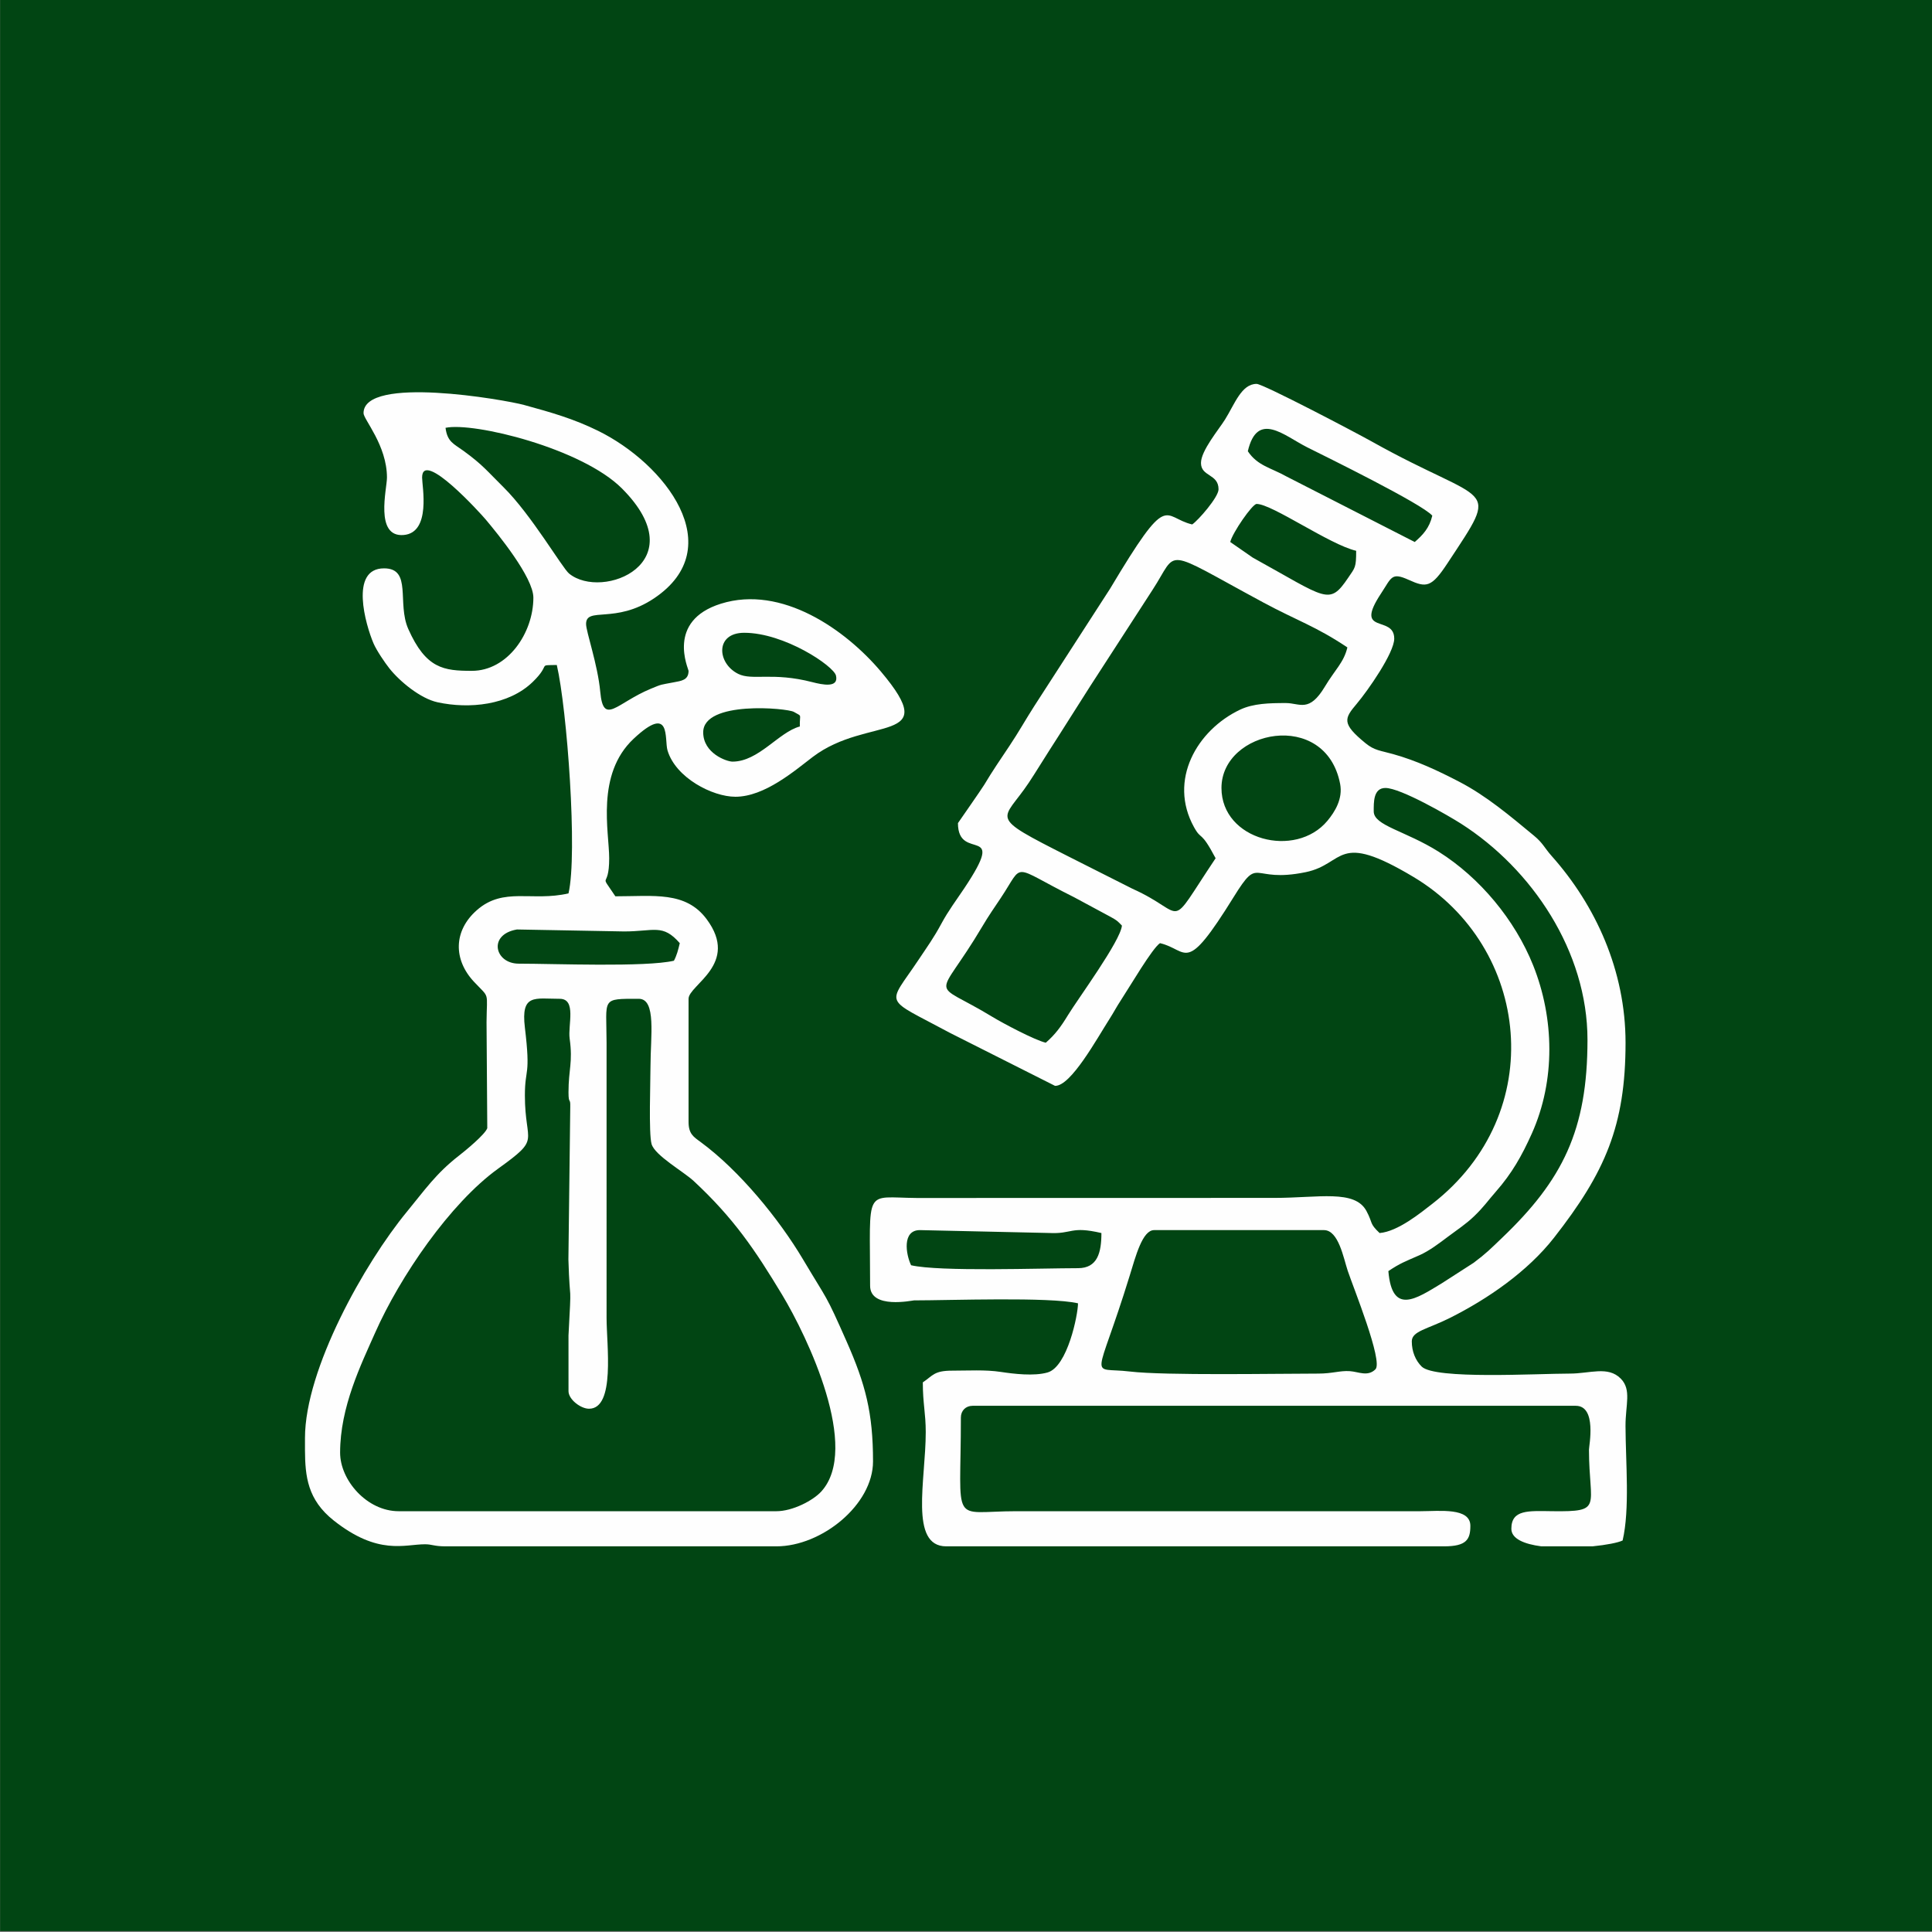
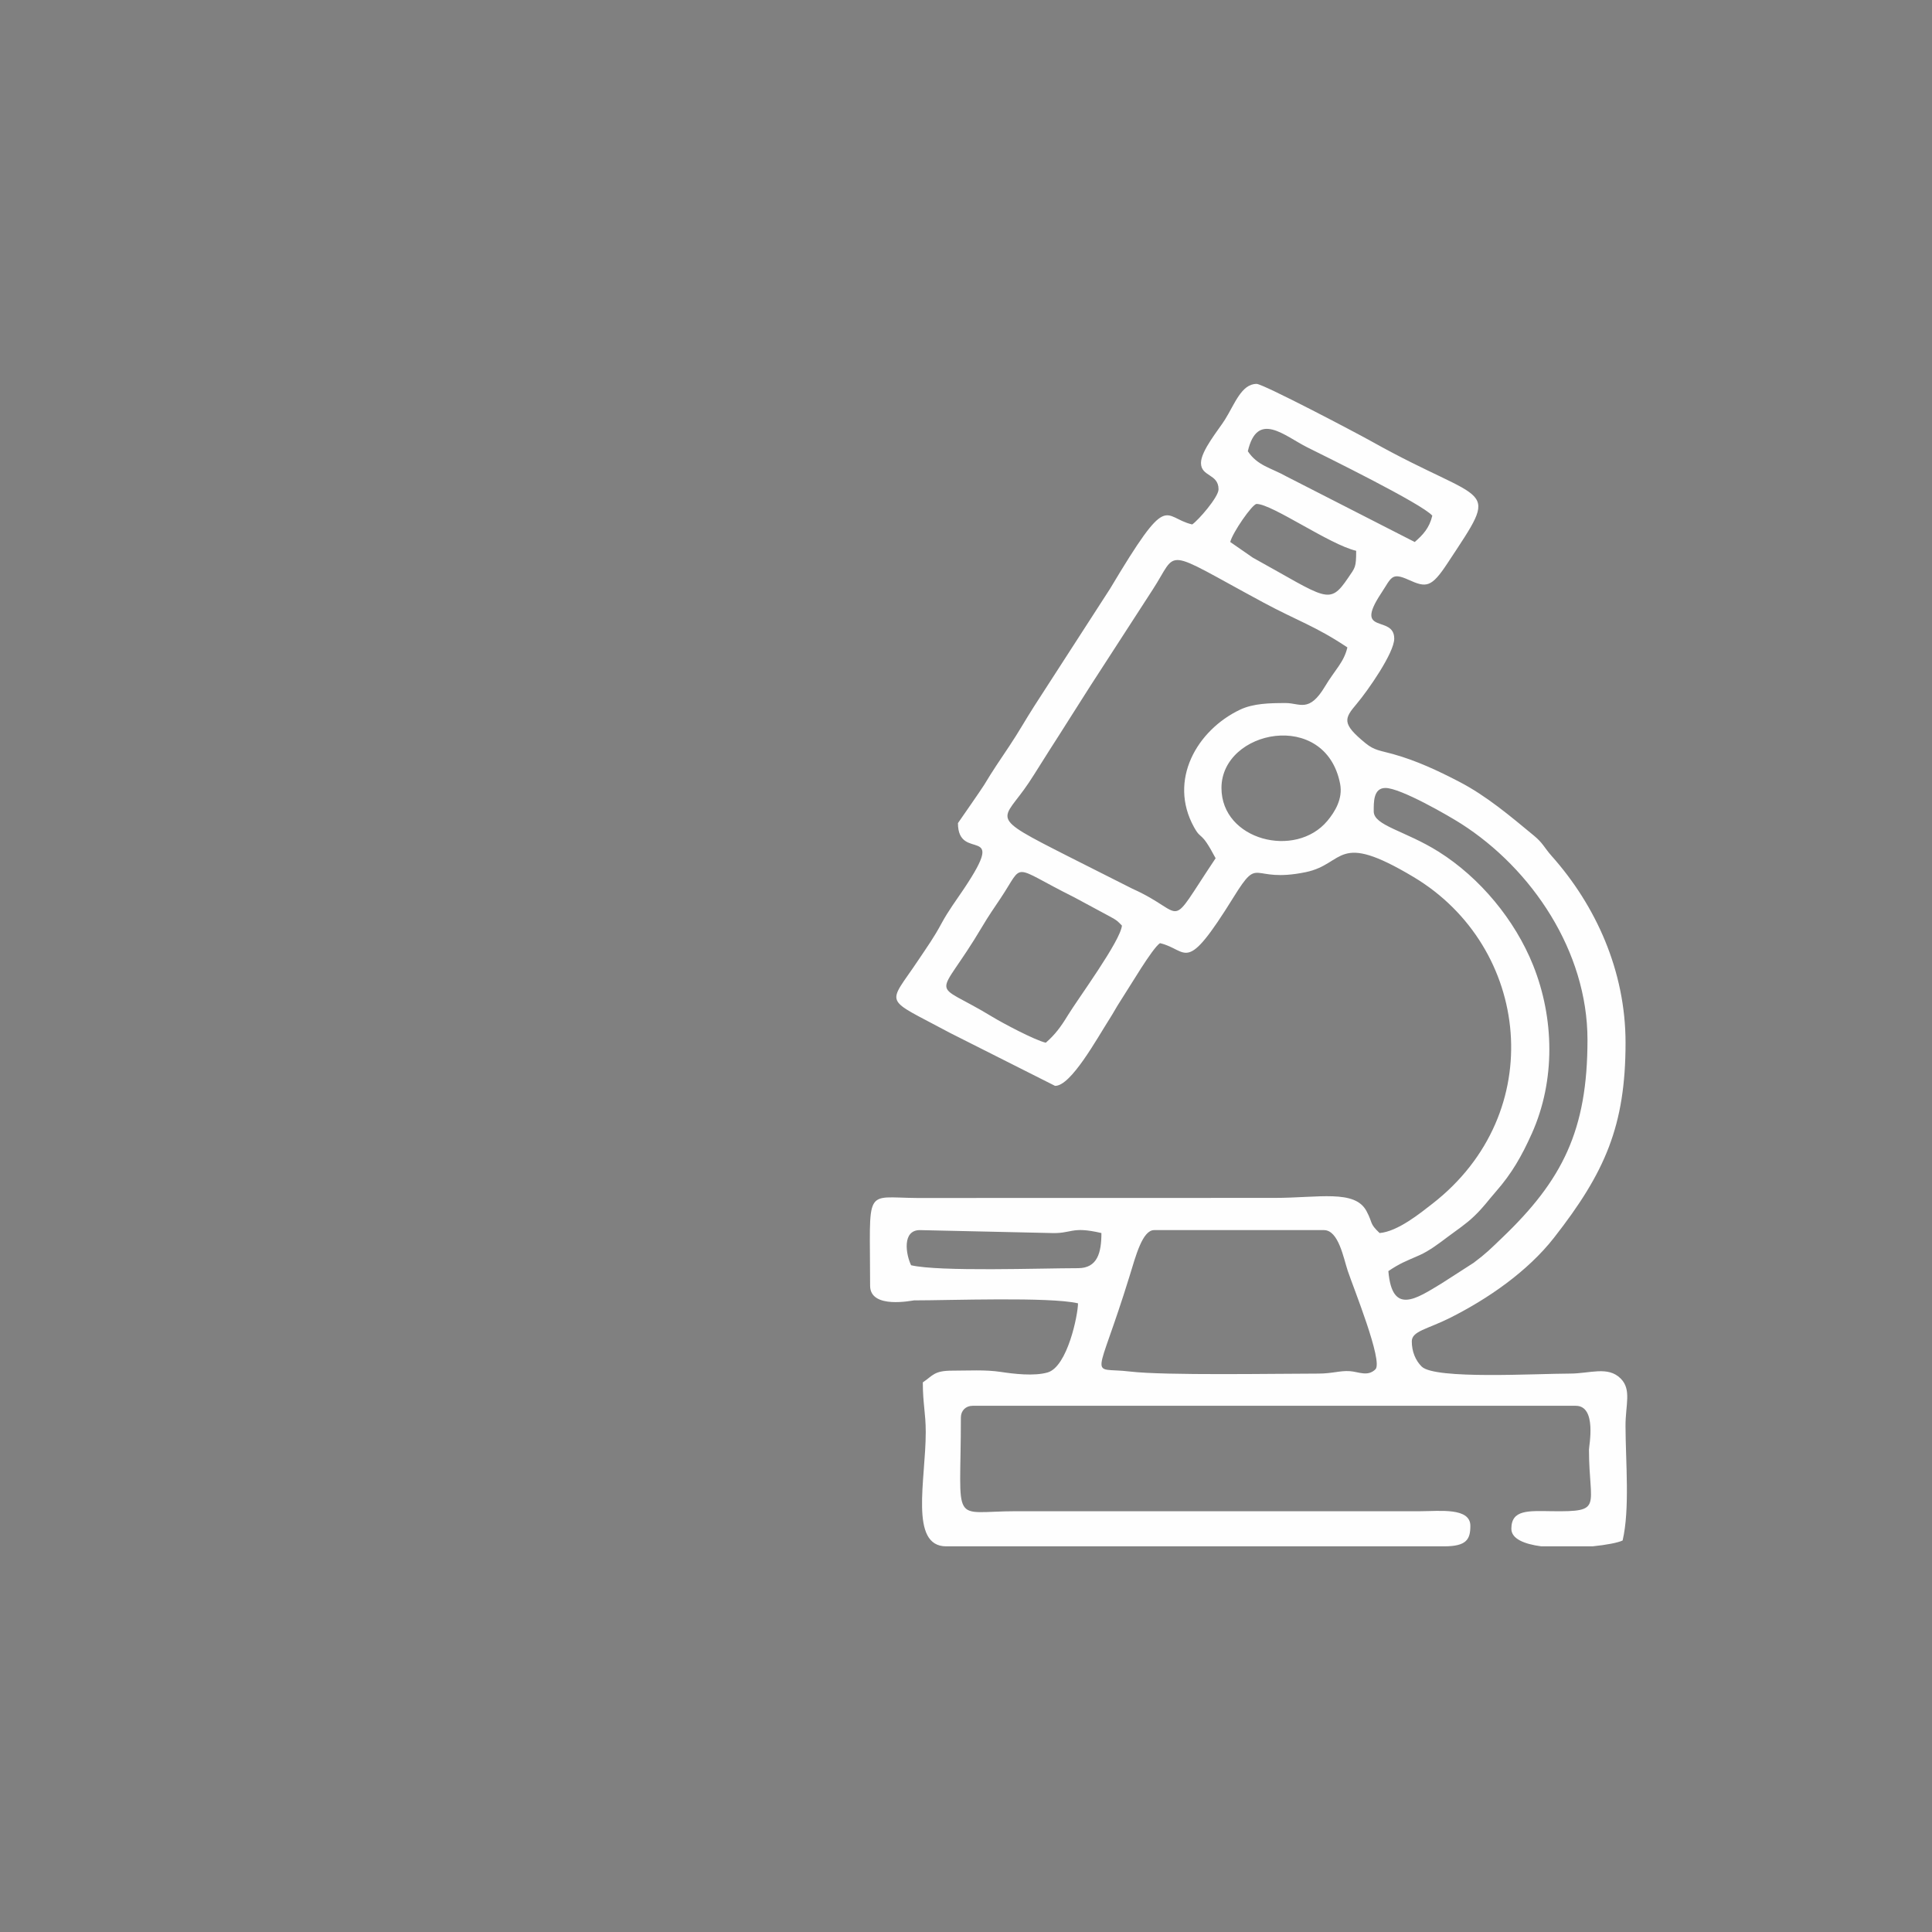
<svg xmlns="http://www.w3.org/2000/svg" xml:space="preserve" width="50.8mm" height="50.8mm" version="1.1" style="shape-rendering:geometricPrecision; text-rendering:geometricPrecision; image-rendering:optimizeQuality; fill-rule:evenodd; clip-rule:evenodd" viewBox="0 0 5079.98 5079.98">
  <rect x="0" y="0" width="5079.98" height="5079.98" fill="#808080" stroke="none" />
  <defs>
    <style type="text/css">
   
    .fil1 {fill:#FEFEFE}
    .fil0 {fill:#014513}
   
  </style>
  </defs>
  <g id="Layer_x0020_1">
-     <rect class="fil0" x="0.3" y="-2.33" width="5080.01" height="5080" />
    <g id="_3166909256432">
      <path class="fil1" d="M3465.79 3611.71c-107.18,0 -403.76,5.46 -494.98,-5.46 -109.15,-13.06 -89.1,35.75 -0.59,-251.45 16.03,-52.03 33.65,-120.35 64.43,-120.35l446.55 0c38.51,0 51.48,73.95 62.49,106.89 14.64,43.83 93.6,238.38 72.87,259.08 -20.14,20.12 -44.54,6.48 -67.02,4.89 -26.43,-1.87 -45.54,6.4 -83.75,6.4zm721.65 454.24l-134.68 0c-44.93,-5.92 -78.82,-19.75 -78.82,-46.19 0,-51.01 45,-46.99 107.76,-46.22 135.36,1.65 96.63,-10.38 96.31,-161.66 -0.03,-10.11 21.39,-115.48 -34.69,-115.48l-1586.02 0c-18.02,0 -30.79,12.77 -30.79,30.8 0,291.01 -29.17,246.37 146.28,246.37l1062.48 0c50.54,-0.08 130.88,-10.11 130.88,38.49 0,35.81 -10.3,53.89 -69.29,53.89l-1308.85 0c-97.57,0 -53.89,-174.43 -53.89,-300.26 0,-50.33 -7.7,-74.74 -7.7,-130.88 26.71,-17.89 29.28,-30.8 76.99,-30.8 42.15,0 87.27,-2.87 127.63,3.24 33.94,5.14 87.7,11.76 123.47,1.49 52.38,-15.05 79.96,-152.06 79.96,-181.81 -74.57,-17.38 -336.85,-7.7 -431.14,-7.7 -4.11,0 -115.49,24.07 -115.49,-38.49 0,-262.92 -17.61,-231.72 122.87,-230.77l939.6 -0.21c117.23,0 212.03,-22.74 242.66,34.52 17.76,33.2 6.79,31.57 34.51,57.87 48,-3.99 107.59,-52.79 138.66,-76.92 307.46,-238.8 257.8,-675.6 -49.38,-859.27 -205.29,-122.75 -178.49,-34.38 -283.66,-12.69 -146.46,30.19 -119.62,-46.96 -189.08,64.98 -129.57,208.84 -118.49,139.28 -193.98,121.69 -20.47,13.71 -78.29,112.71 -103.25,150.8 -12.24,18.67 -17.65,30.04 -29.1,47.9 -32.87,51.25 -101.88,177.7 -143.64,176.49l-275.81 -139.04c-179.03,-96.43 -165.92,-67.91 -82.61,-193.04 23.21,-34.85 39.28,-56.62 59.61,-94.39 18.42,-34.25 39.38,-61.8 60.5,-93.47 115.75,-173.51 -16.93,-65.68 -16.93,-170.91 0,-0.14 62.41,-89.54 68.93,-100.46 22.04,-36.94 41.89,-65.81 66.62,-102.75 24.34,-36.39 42.38,-69.01 65.04,-104.34l199.4 -308.74c156.5,-262.15 136.53,-187.53 215.94,-169.02 15.86,-10.62 69.29,-71.79 69.29,-92.39 0,-41.21 -46.19,-32.71 -46.19,-69.29 0,-32.14 46.31,-87.21 63.1,-113.98 25.48,-40.63 43.25,-93.9 83.17,-93.9 17.05,0 259.97,127.57 302.74,151.52 309.63,173.31 341.2,104.32 199.36,319.78 -42.4,64.41 -55.55,65.09 -102,44.07 -46.07,-20.84 -45.15,-6.3 -72.68,35.32 -73.79,111.53 34.45,55.12 34.45,119.13 0,37.48 -69.55,136.84 -98.41,171.07 -32.97,39.09 -40.75,51.95 23.31,104.2 23.18,18.9 38.72,19.03 71.83,28.26 62.56,17.44 118.93,44.12 173.8,72.58 71.89,37.28 134.42,90.35 196.82,141.94 24.26,20.05 27.29,31.82 46.6,53.49 115.58,129.76 194.27,301.61 194.27,490.94 0,218.54 -54.06,341.34 -187.99,512.63 -69.57,88.97 -174.15,161.07 -273.95,211.08 -59.17,29.67 -100.09,34.44 -100.09,61.59 0,26.89 9.89,50.38 26.07,66.32 34.94,34.38 302.34,18.38 389.69,18.38 52.89,0 99.86,-20.59 133.41,12.96 29.38,29.38 12.52,68.9 12.76,125.51 0.44,95.94 11.66,217.75 -7.59,300.38 -12.02,5.76 -42.32,11.71 -79.07,15.39zm-1352.97 -731.41c-95.18,0 -363.99,9.74 -438.85,-7.7 -13.88,-28.94 -23.97,-92.39 23.1,-92.39l339.41 7.55c62.22,3.3 55.79,-18.99 137.93,0.15 0,51.87 -10.45,92.39 -61.59,92.39zm-84.69 -592.83c-29.09,-6.78 -113.13,-51.4 -140.07,-67.81 -167.33,-101.88 -147.7,-33.83 -26.91,-237.76 17.17,-28.98 29.89,-46.91 48.46,-74.73 63.54,-95.2 23.55,-86.59 193.04,-2.18l95.08 51.2c16.43,8.99 18.6,10.69 30.58,23.31 -3.33,39.96 -116.48,193.73 -141.83,235.42 -18.7,30.75 -33.88,51.28 -58.35,72.55zm862.3 -608.23c0,-23.51 -1.36,-61.59 30.8,-61.59 39.9,0 166.6,73.36 198.7,93.85 186.69,119.17 332.54,336.12 332.54,568.27 0,237.76 -65.4,368.86 -225.32,521.49 -29.82,28.47 -40.26,39.58 -73.83,64.76l-84.31 54.27c-66.87,40.44 -130.35,84.68 -140.09,-32.3 31.49,-21.07 42.89,-24.63 81.52,-41.67 26.19,-11.56 52.75,-31.91 74.72,-48.47 24.78,-18.68 47.32,-33.1 69.14,-54.04 25.87,-24.84 35.29,-39.72 57.78,-65.39 41.36,-47.19 67.55,-92.97 94.1,-152.28 62.6,-139.82 58.97,-303.4 3.39,-442.22 -47.85,-119.53 -140.03,-230.42 -248.16,-298.48 -88.14,-55.48 -170.98,-68.63 -170.98,-106.2zm-400.36 -61.59c0,-152.91 273.64,-208.25 311.95,-10.95 7.65,39.43 -13.86,73.82 -33.25,97.15 -83.71,100.76 -278.7,51.39 -278.7,-86.2zm169.39 -223.28c-42.61,0 -85.6,0.75 -120.96,17.62 -112.67,53.75 -189.06,185.09 -120.64,308.67 20.64,37.29 16.29,5.17 56.82,81.77 -131.99,197.12 -70.73,146.37 -218.77,80.18l-168.87 -85.2c-215.57,-109.24 -172.45,-90.01 -103.56,-193.63 19.9,-29.93 34.28,-54.4 53.86,-84.71 37.61,-58.27 70.23,-110.93 107.76,-169.41l163.38 -252.37c70.45,-107.53 20.72,-113.25 291.92,32.79 88.98,47.92 137.28,62.12 220.74,118.01 -9.15,39.27 -32.57,58.63 -58.95,102.73 -41.84,69.93 -65.92,43.55 -102.73,43.55zm-77 -523.54c40.68,0 191.73,106.87 261.78,123.19 0,44.43 -2.59,43.76 -21.19,71.2 -50.28,74.14 -56.05,54.14 -250.77,-53.31l-59.11 -40.99c5.64,-24.18 58.14,-100.09 69.29,-100.09zm-23.09 -138.58c25.1,-107.76 96.14,-40.31 156.46,-10.17 46.92,23.44 301.45,148.33 328.58,179.55 -7.58,32.55 -24.91,50.79 -46.19,69.29l-336.3 -171.85c-42.8,-23.96 -76.79,-28.35 -102.55,-66.82z" />
-       <path class="fil1" d="M1494.83 2872.59c0,32.02 5.23,12.22 4.62,37.47l-4.88 401.64c3.95,131.83 8.76,41.71 0.22,199.88l0.04 146.32c0,21.76 32.11,46.2 53.89,46.2 69.67,0 46.2,-167.48 46.2,-238.68l-0.01 -723.72c-0.18,-118.24 -15.69,-115.47 84.7,-115.47 46.68,0 30.79,99.18 30.79,177.07 0,38.99 -5.02,177.84 2.9,204.98 8.76,30.04 84.14,72.33 110.76,97.11 105.61,98.25 161.54,181.45 232.36,298.88 66.92,110.97 206.73,404.32 102.84,517.71 -21.65,23.62 -75.18,51.59 -117.8,51.59l-993.19 0c-83.45,0 -153.98,-81.4 -153.98,-153.98 0,-120.25 55.14,-231.93 92.29,-315.77 64.84,-146.31 196.53,-339.74 323.4,-431.12 114.64,-82.55 70.17,-62.7 70.17,-192.4 0,-74.12 15.75,-47.45 -0.02,-178.54 -10.78,-89.66 26.02,-75.53 91.6,-75.53 44.69,0 21.3,69.43 26.09,104.22 8.83,64.15 -2.99,79.63 -2.99,142.14zm-692.92 940.03l0 -27.7 0 -3.84c0,-181.46 157.3,-460.52 267.68,-594.61 47.36,-57.53 76.65,-100.79 137.11,-147.76 16.73,-12.98 68.61,-55.57 74.52,-72.26l-1.91 -278.7c0.67,-82.79 9.23,-61.38 -32.67,-105.91 -55.28,-58.73 -54.38,-134.68 7.31,-188.79 70.4,-61.74 144.86,-21.62 240.88,-43.99 24.19,-103.85 -3.74,-484.37 -30.8,-600.53 -53.16,1.18 -13.17,-4.03 -63.26,44.53 -63.45,61.5 -167.16,71.57 -250.35,53.51 -44.9,-9.76 -99.35,-54.78 -126.54,-89.04 -11.76,-14.82 -33.81,-47.19 -41.82,-65.97 -20.44,-47.98 -63.85,-197.11 27.72,-197.11 74.45,0 33.47,91.38 63.78,159.49 46.45,104.34 93.25,109.98 167.2,109.98 93.94,0 161.68,-99.36 161.68,-192.47 0,-53.41 -94.48,-168.78 -125.46,-205.61 -11.97,-14.25 -167.11,-185.98 -167.11,-110.06 0,22.67 24.22,144.71 -48.34,150.96 -77.09,6.63 -44.05,-121.51 -44.05,-150.96 0,-84.83 -61.6,-152.94 -61.6,-169.38 0,-100.29 371.75,-35.34 421.96,-21.6 72.79,19.91 130.12,36.34 194.1,67.67 176.8,86.61 347.81,306.68 147.94,440.75 -102.13,68.51 -178.86,21.06 -178.86,67.52 0,20.51 30.69,106.49 37.28,178.29 8.29,90.2 42.68,29.36 132.98,-8.03 30.85,-12.78 24.11,-9.91 60.12,-16.87 19.84,-3.84 39.09,-5.47 39.09,-30.21 0,-5.16 -59.88,-131.25 85.19,-176.58 159.66,-49.87 327.72,68.32 420.79,178.74 163.52,193.97 -34.11,113.64 -179.48,224.25 -47.39,36.05 -126.43,104.66 -203.31,104.66 -60.52,0 -157.07,-49.98 -178.5,-121.77 -8.75,-29.3 10.79,-124.49 -89.32,-30.56 -99.73,93.6 -64.06,245.27 -64.06,314.01 0.01,87.39 -29.82,31.33 16.22,100.08 101.13,0 184.96,-14.01 240.08,60.18 87.57,117.84 -47.61,172.84 -47.61,209.3l0 323.36c0,31.84 12.91,39.43 31.56,53.12 102.14,75 206.22,202.44 269.15,308.29 67.47,113.51 58.08,87.73 114.84,216.21 49.78,112.68 69.49,188.06 69.49,315.47 0,113.96 -135.01,223.27 -254.07,223.27l-870 0 -1.4 0c-29.1,-0.17 -34.02,-5.45 -52.49,-5.45 -53.66,0 -123.03,30.14 -240.04,-62.46 -69.1,-54.71 -75.21,-116.32 -75.62,-185.42zm970.08 -1286.49c-74.5,17.36 -315.79,7.71 -408.05,7.71 -63.09,0 -81.76,-76.71 -4.69,-89.88l281.86 5.18c78.92,0 101.38,-20.86 146.28,30.8 -4.04,17.35 -7.98,32.51 -15.4,46.19zm153.98 -523.53c-14.97,0 -76.98,-21.56 -76.98,-77 0,-84.18 221.22,-63.82 238.47,-53.69 23.05,13.56 14.81,2.91 15.6,38.3 -55.7,14.86 -108.08,92.39 -177.09,92.39zm30.8 -338.76c105.92,0 235.4,87.37 241.34,112.52 7.93,33.49 -35.94,24.03 -62.58,17.17 -104.33,-26.94 -157.53,-3.34 -194.45,-21.62 -55.94,-27.69 -61.24,-108.07 15.69,-108.07zm-785.31 -538.94c74.05,-15.69 358.89,54.07 464.02,159.61 194.39,195.12 -51.5,295.03 -139.02,223.7 -18.11,-14.76 -98.97,-154.4 -172.87,-227.47 -43.17,-42.68 -54.27,-58.43 -104.9,-95.29 -25.61,-18.65 -42.45,-23.34 -47.23,-60.55z" />
    </g>
  </g>
</svg>